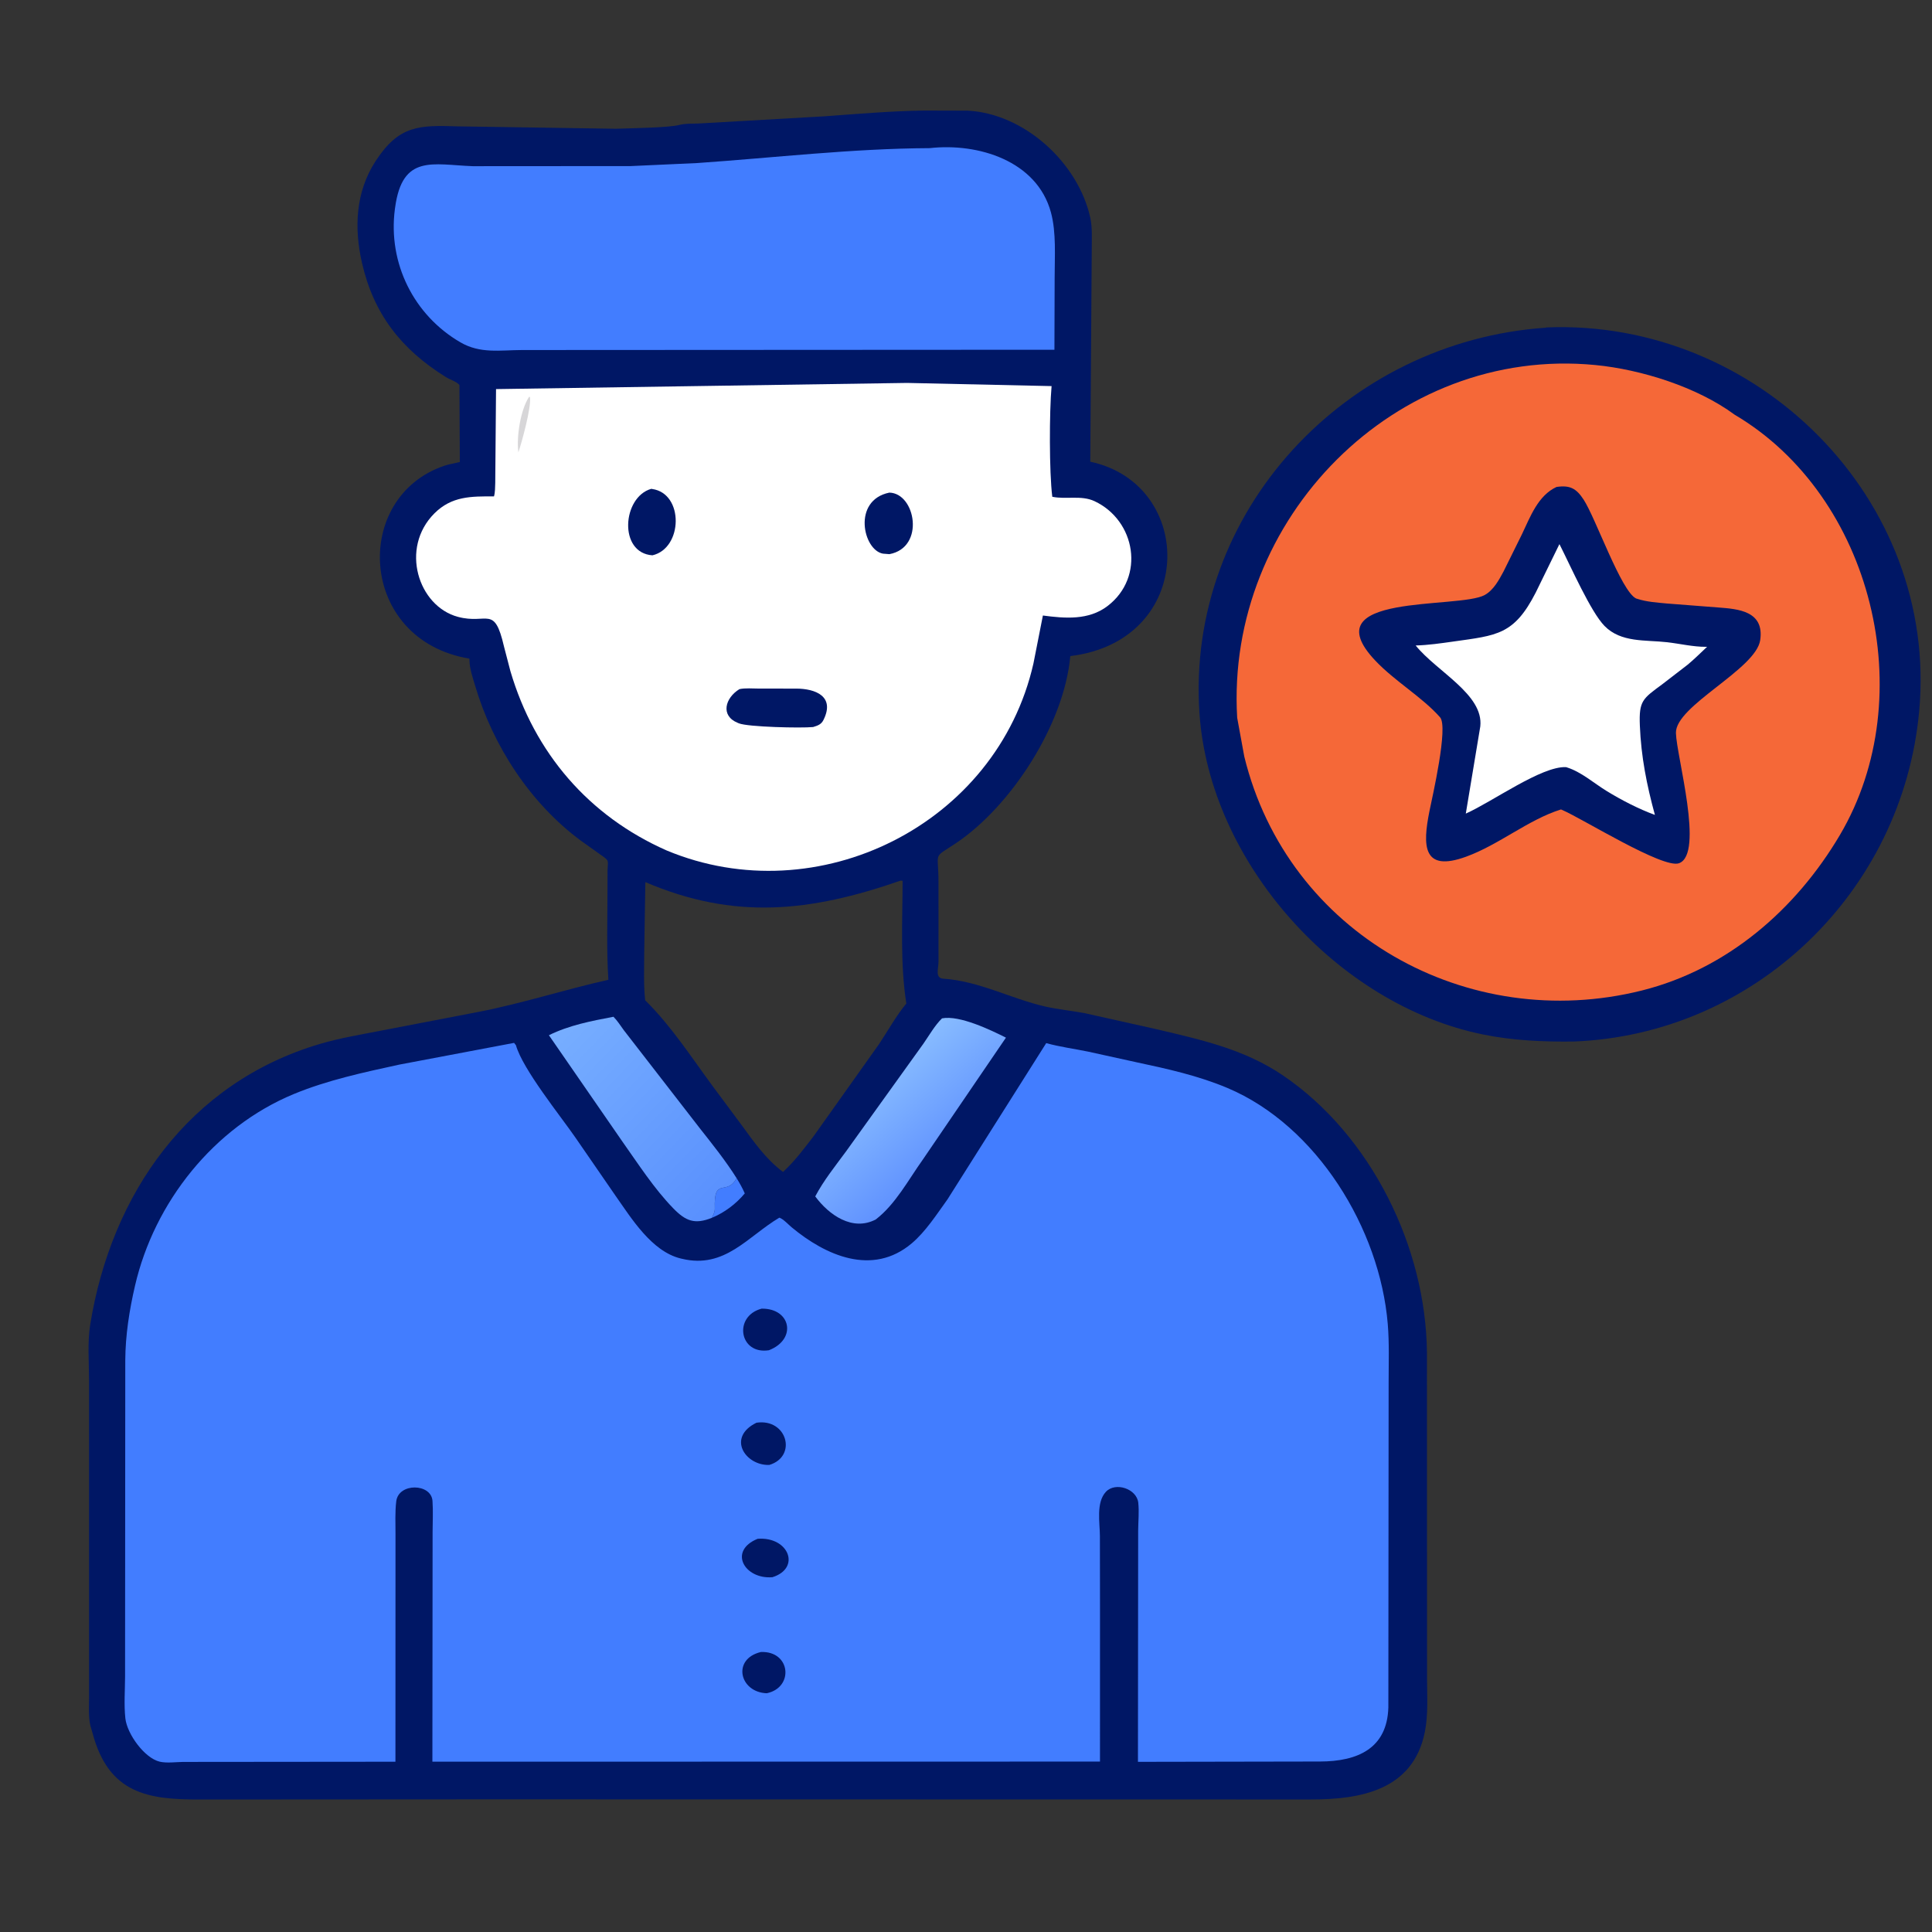
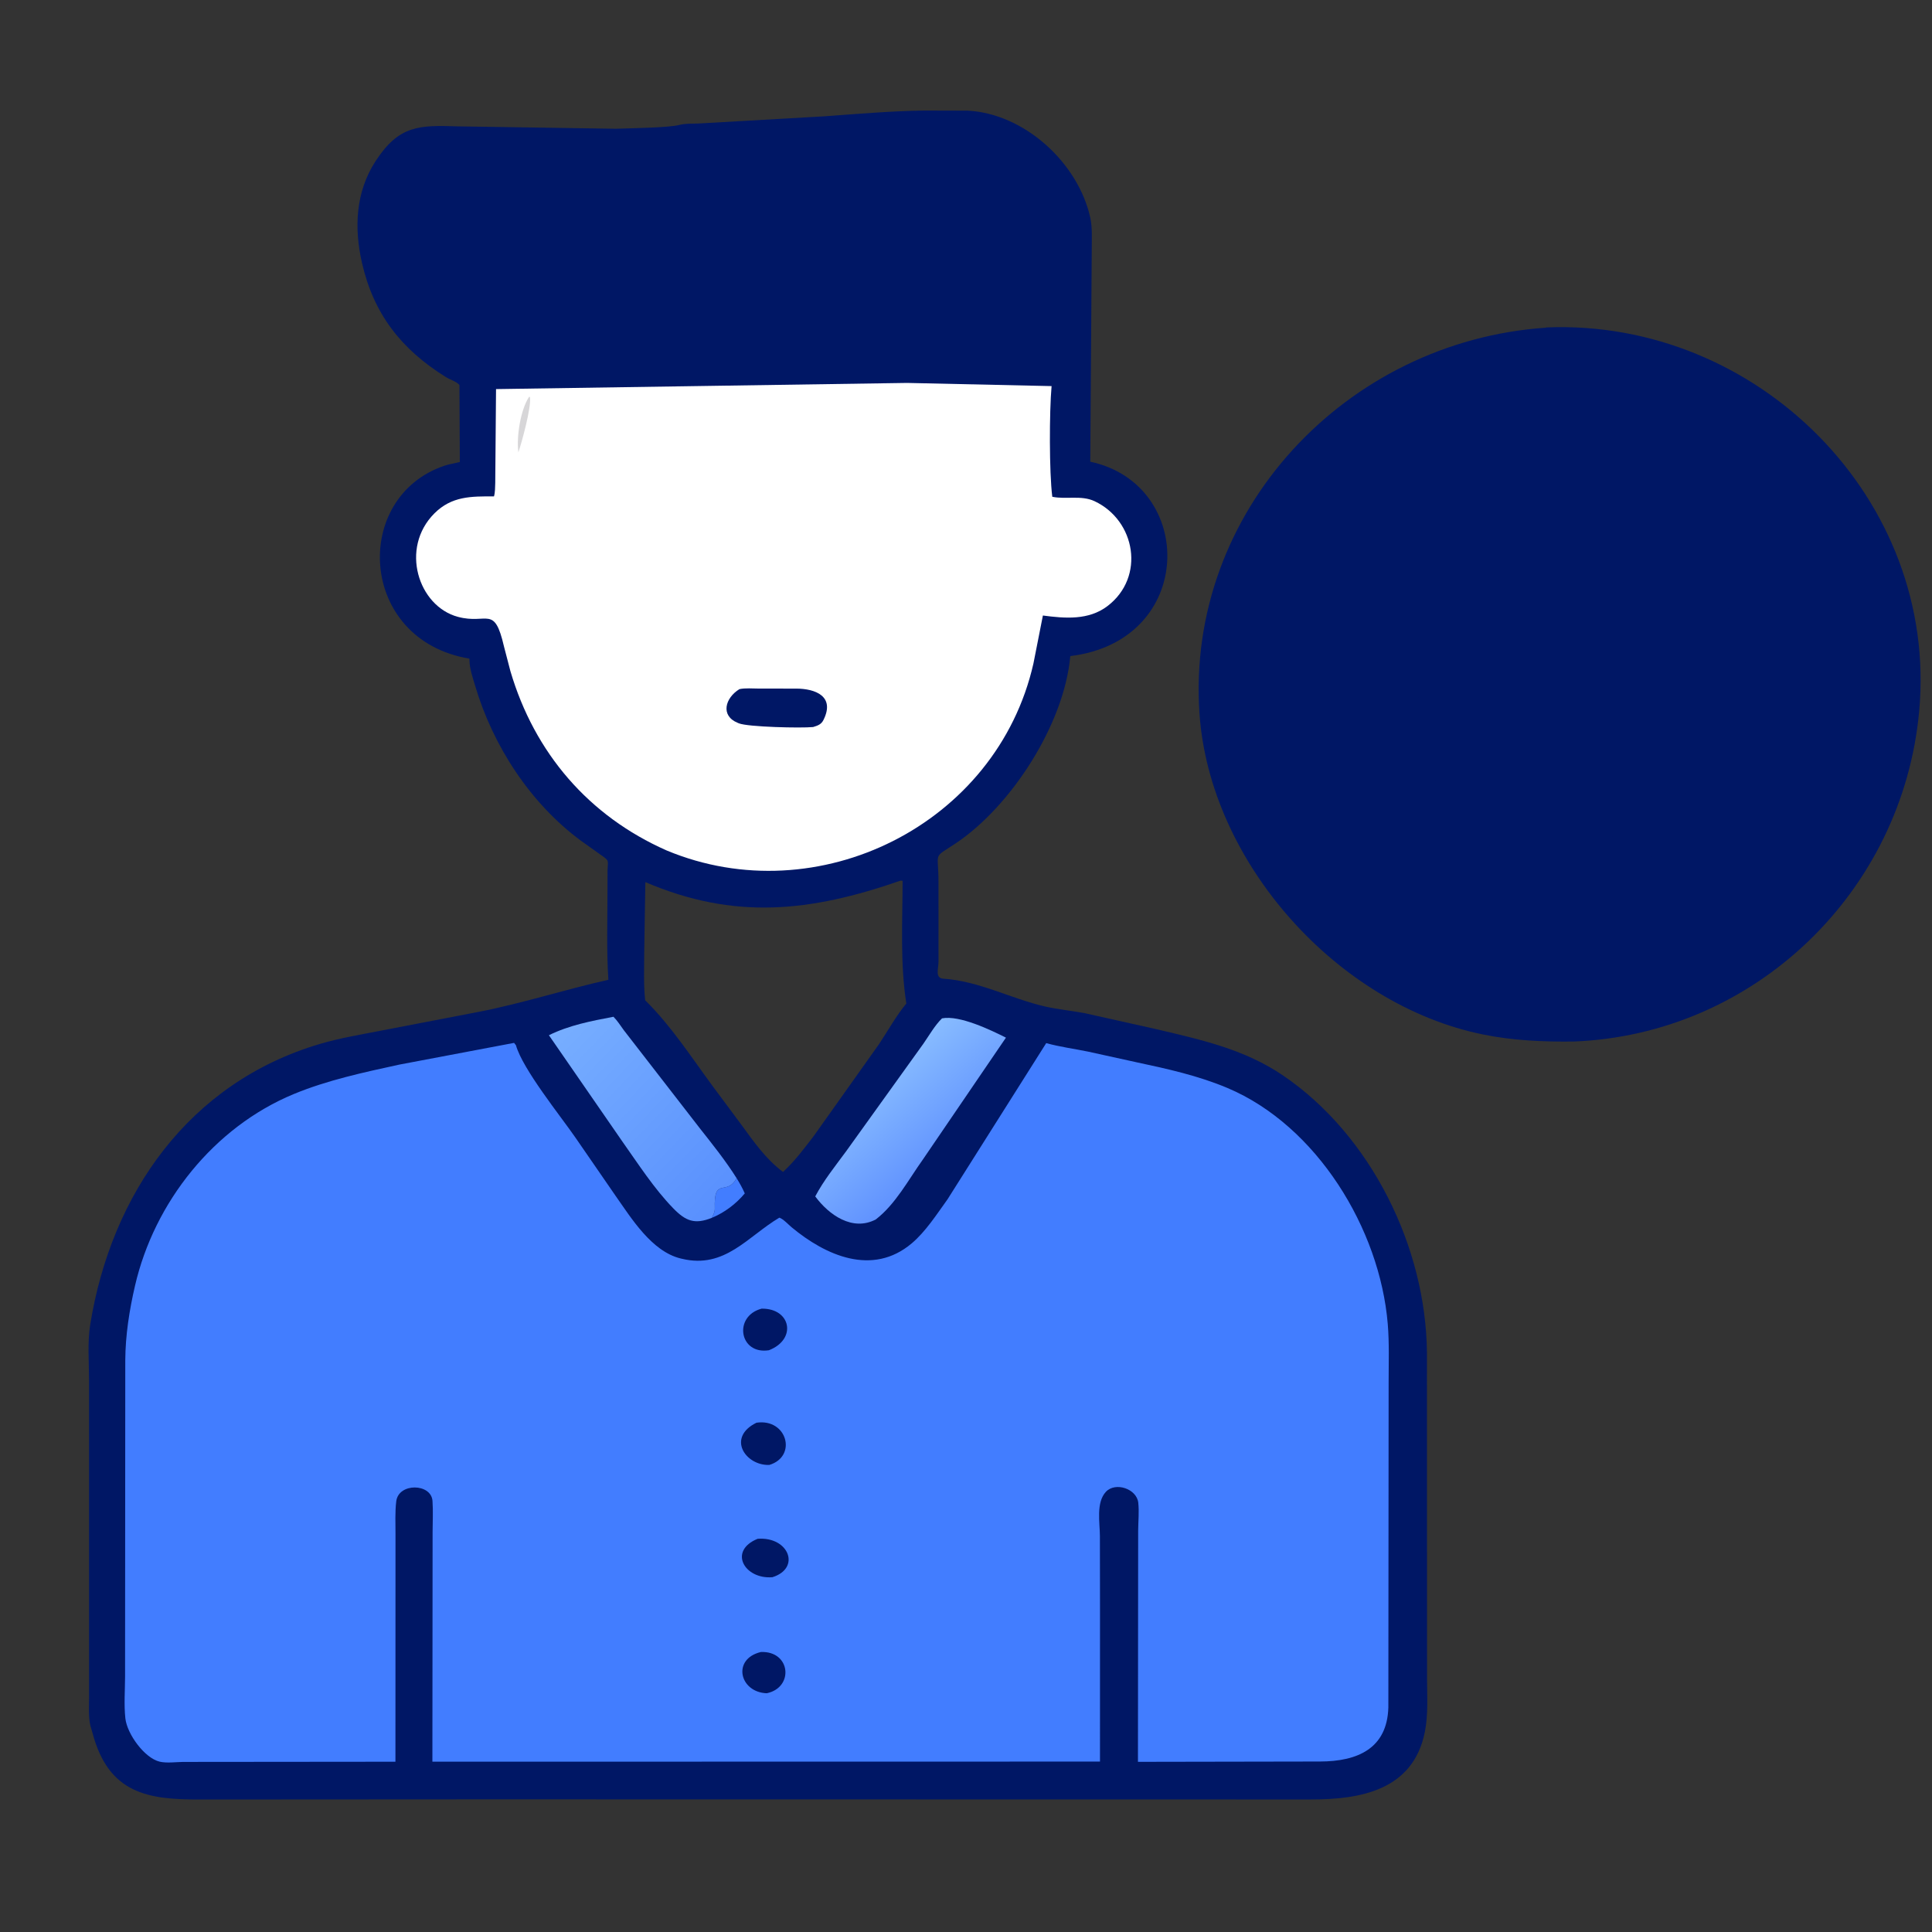
<svg xmlns="http://www.w3.org/2000/svg" version="1.1" style="display: block;" viewBox="0 0 2048 2048" width="640" height="640">
  <rect x="0" y="0" width="2048" height="2048" fill="#333333" stroke="none" />
  <defs>
    <linearGradient id="Gradient1" gradientUnits="userSpaceOnUse" x1="773.767" y1="1267.37" x2="590.523" y2="1092.22">
      <stop class="stop0" offset="0" stop-opacity="1" stop-color="rgb(89,144,254)" />
      <stop class="stop1" offset="1" stop-opacity="1" stop-color="rgb(119,174,255)" />
    </linearGradient>
    <linearGradient id="Gradient2" gradientUnits="userSpaceOnUse" x1="1000.58" y1="1225.47" x2="928.178" y2="1143.74">
      <stop class="stop0" offset="0" stop-opacity="1" stop-color="rgb(97,147,255)" />
      <stop class="stop1" offset="1" stop-opacity="1" stop-color="rgb(135,187,255)" />
    </linearGradient>
  </defs>
  <path transform="translate(0,0)" fill="rgb(0,23,101)" d="M 1638.27 347.403 L 1639.41 347.077 C 1863.12 338.088 2054.88 529.374 2034.43 753.679 C 2016.92 945.832 1859.5 1096.92 1667.75 1104.07 C 1635.5 1104.42 1603.92 1103.06 1572.19 1096.62 C 1417.61 1065.29 1282.07 914.032 1271.47 755.889 C 1257.15 542.069 1426.87 361.989 1638.27 347.403 z" />
-   <path transform="translate(0,0)" fill="rgb(245,104,56)" d="M 1311.47 760.88 C 1298.95 550.391 1478.92 366.316 1691.23 386.957 C 1739.66 391.665 1798.98 410.216 1838.68 439.529 C 1985.24 526.01 2037.03 738.237 1950.48 884.956 C 1903.76 964.153 1830.88 1027.31 1740.5 1049.96 C 1555.85 1096.23 1364.99 990.022 1319 802 L 1311.47 760.88 z" />
  <path transform="translate(0,0)" fill="rgb(0,23,101)" d="M 1649.96 516.197 C 1664.19 514.079 1670.97 517.739 1678.73 529.651 C 1691.52 549.27 1718.48 626.791 1734.29 634.383 L 1735.77 634.845 C 1745.66 638.068 1756.71 638.746 1767.03 639.737 L 1821.5 643.959 C 1842.29 645.537 1870.39 647.585 1865.9 678.5 C 1861.37 709.604 1775.78 748.102 1776.55 777.063 C 1777.22 801.994 1806.76 905.398 1779.78 915.081 C 1762.89 921.142 1677.95 868.108 1656.34 858.747 L 1654.7 858.043 C 1620.1 868.821 1589.01 895.522 1553.85 908.226 C 1507.97 924.802 1507.91 896.465 1515.32 859.662 C 1518.33 844.738 1535.53 770.57 1526.53 760.375 C 1507.54 738.875 1478.77 722.345 1457.93 700.327 C 1389.41 627.935 1546.18 645.969 1573.86 630.732 C 1583.18 625.605 1588.96 614.838 1593.81 605.793 L 1613.35 566.283 C 1622.15 547.85 1630.31 525.312 1649.96 516.197 z" />
-   <path transform="translate(0,0)" fill="rgb(255,255,255)" d="M 1653.03 576.835 L 1653.4 577.447 C 1665.37 601.123 1686.29 648.654 1700.85 663.523 C 1718.38 681.432 1744.3 678.168 1767.19 680.781 C 1780.65 682.317 1794.85 685.748 1808.31 685.659 L 1809.58 685.634 C 1802.76 692.036 1796.16 698.652 1788.95 704.625 L 1762.21 725.246 C 1741.22 740.735 1737.27 742.837 1738.31 769.056 C 1739.62 802.029 1745.6 832.127 1754.27 863.843 C 1737.03 857.551 1718.49 847.958 1702.86 838.34 C 1689.45 830.09 1676.1 818.175 1660.92 813.457 L 1659.96 813.177 C 1634.02 812.083 1582.45 849.632 1553.81 862.449 L 1569.17 770.029 C 1572.9 736.122 1523.06 712.01 1500.67 684.243 C 1513.81 683.903 1527.53 681.903 1540.56 680.064 C 1587.03 673.506 1604.96 672.982 1627.92 628.174 L 1653.03 576.835 z" />
  <path transform="translate(0,0)" fill="rgb(0,23,101)" d="M 979.388 117.186 L 1026.12 117.318 C 1086.02 120.529 1142.88 172.553 1155.74 230.736 C 1158.01 241.041 1157.26 252.839 1157.3 263.339 L 1155.73 489.426 C 1268.08 513.324 1267.87 679.27 1134.56 695.473 C 1128.04 768.099 1071.46 855.207 1012.79 894.169 C 988.3 910.435 994.834 901.964 994.828 934.52 L 994.858 1019.17 C 994.866 1026.99 990.834 1036.85 1000.07 1037.46 C 1037.91 1039.98 1071.5 1058.59 1107.94 1066.95 C 1121.84 1070.14 1136.01 1071.37 1150 1074.04 L 1226.44 1091.12 C 1273.71 1102.3 1319.07 1112.2 1360 1139.99 C 1453.12 1203.22 1511.61 1321.68 1512.61 1433.94 L 1512.71 1779.13 C 1512.72 1797.81 1514.09 1817.39 1510.43 1835.77 C 1498.04 1898.11 1441.48 1907.51 1389.7 1907.52 L 515.5 1907.38 L 211.875 1907.56 C 157.228 1907.68 115.172 1901.62 98.082 1837.09 L 95.746 1829.07 C 93.643 1819.73 94.424 1808.3 94.41 1798.7 L 94.391 1463.58 C 94.403 1444.44 92.583 1423.09 95.619 1404.24 C 117.897 1265.93 199.995 1147.55 339.5 1106.51 C 360.929 1100.21 382.751 1096.68 404.607 1092.39 L 507.809 1072.54 C 554.174 1063.51 598.823 1048.91 644.895 1038.63 C 642.847 1006.52 643.984 973.662 643.983 941.471 L 644.024 922.5 C 644.298 911.833 646.403 912.889 637.239 906.466 L 615.609 891.055 C 562.037 851.369 522.517 790.618 503.701 727.037 C 501.067 718.134 497.829 709.04 497.613 699.686 L 497.593 698.18 C 379.734 678.594 372.568 527.07 470.991 493.717 C 476.196 491.952 482.044 491.124 487.428 489.798 L 487.024 408.02 C 482.9 403.904 477.451 402.711 472.547 399.66 C 425.391 370.327 396.068 332.928 383.68 278.508 C 375.254 241.494 376.974 203.465 398.003 171 C 422.965 132.465 444.524 132.674 485.401 133.957 L 652.675 136.492 C 668.664 135.934 708.996 135.361 719.946 132.488 C 726.491 130.771 733.671 131.129 740.444 130.921 L 873.98 123.296 C 909.258 120.715 943.969 117.736 979.388 117.186 z M 954.647 933.5 C 858.533 966.858 778.412 975.392 684.097 935.077 L 682.891 1009.98 C 682.9 1026.63 682.079 1043.82 683.916 1060.36 L 684.826 1061.25 C 711.338 1087.51 732.891 1120.63 754.98 1150.7 L 785.532 1191.79 C 798.861 1210.02 811.744 1228.72 830.042 1242.31 C 842.579 1230.75 851.8 1218.21 862.18 1204.83 L 931.777 1106.86 C 941.168 1092.79 949.947 1076.75 960.743 1063.8 C 954.097 1021.15 956.712 976.784 956.802 933.688 L 954.647 933.5 z" />
  <path transform="translate(0,0)" fill="rgb(66,125,255)" d="M 780.809 1248.87 C 784.096 1254.17 786.995 1259.34 789.491 1265.06 C 780.104 1276.31 768.099 1285.33 754.535 1290.98 C 756.089 1287.83 757.846 1284.83 757.722 1281.22 C 756.528 1246.34 770.293 1268.72 780.809 1248.87 z" />
  <path transform="translate(0,0)" fill="url(#Gradient1)" d="M 754.535 1290.98 C 736.42 1298.2 726.865 1294.45 713.563 1280.75 C 693.357 1259.93 676.74 1234.11 660.026 1210.49 L 581.854 1097.38 C 603.508 1086.69 626.776 1082.31 650.301 1077.81 C 654.403 1081.87 657.854 1087.43 661.304 1092.1 L 741.691 1195.84 C 755.36 1213.19 769.014 1230.15 780.809 1248.87 C 770.293 1268.72 756.528 1246.34 757.722 1281.22 C 757.846 1284.83 756.089 1287.83 754.535 1290.98 z" />
  <path transform="translate(0,0)" fill="url(#Gradient2)" d="M 998.583 1079.5 C 1017.27 1075.9 1050.44 1091.96 1066.35 1099.95 L 978.249 1229.17 C 963.012 1250.5 949.353 1276.51 928.386 1292.65 C 903.847 1305.61 878.727 1288 864.185 1268.24 C 873.209 1251.14 885.497 1236 896.898 1220.45 L 978.857 1106.32 C 984.955 1097.58 990.974 1086.87 998.583 1079.5 z" />
-   <path transform="translate(0,0)" fill="rgb(66,125,255)" d="M 985.528 157.035 C 1036.78 151.276 1099.09 170.384 1113.99 225 C 1119.88 246.599 1117.95 272.08 1117.97 294.407 L 1117.74 370.744 L 553.5 371.04 C 530.004 371.135 509.155 375.137 488.072 362.891 C 438.661 334.193 411.109 278.967 418.578 221.802 L 418.835 220 C 426.576 163.045 458.737 174.632 501.193 176.163 L 668.694 176.05 L 738.943 172.849 C 820.965 167.187 903.25 157.432 985.528 157.035 z" />
  <path transform="translate(0,0)" fill="rgb(255,255,255)" d="M 961.504 405.918 L 1114.72 409.284 C 1112.28 436.726 1112.17 500.29 1115.47 526.599 C 1129.95 529.641 1146.22 524.702 1160.22 531.257 C 1203.79 551.655 1214.35 611.668 1174 642.449 C 1154.08 657.65 1129.01 655.59 1105.51 652.467 L 1095.5 703.25 C 1056.79 874.14 866.877 968.294 706.747 901.554 C 624.064 865.079 566.579 798.093 541.06 711.439 L 534.25 685.332 C 523.934 640.701 516.812 662.286 485.411 653.884 C 443.288 642.612 423.71 581.043 460.449 544.234 C 478.842 525.807 499.555 526.141 523.659 526.187 C 524.949 521.601 524.777 516.418 524.983 511.667 L 525.816 412.454 L 961.504 405.918 z" />
  <path transform="translate(0,0)" fill="rgb(215,214,216)" d="M 560.966 420.5 L 561.789 421 C 563.483 431.485 552.897 469.572 549.512 479.5 C 547.25 462.7 551.952 433.843 560.966 420.5 z" />
-   <path transform="translate(0,0)" fill="rgb(0,23,101)" d="M 942.726 522.196 C 970.522 522.734 980.958 580.304 942.837 587.427 L 936 586.894 C 914.86 583.244 903.179 530.274 942.726 522.196 z" />
-   <path transform="translate(0,0)" fill="rgb(0,23,101)" d="M 690.347 518.186 L 691.331 518.35 C 725.198 523.132 723.939 581.217 691.598 588.656 C 655.442 586.231 659.594 526.932 690.347 518.186 z" />
  <path transform="translate(0,0)" fill="rgb(0,23,101)" d="M 783.858 730.5 C 790.157 729.155 797.839 729.92 804.287 729.913 L 844.094 729.945 C 864.303 730.013 885.471 738.075 872.9 763.219 C 870.494 768.031 866.807 769.157 861.932 770.691 C 849.096 771.954 792.922 770.697 783.172 766.739 L 782 766.233 C 763.443 758.677 768.609 739.825 783.858 730.5 z" />
  <path transform="translate(0,0)" fill="rgb(66,125,255)" d="M 544.951 1105.5 L 546.915 1108 C 554.024 1133.34 594.242 1183.07 609.797 1205.63 L 652.445 1267.48 C 669.315 1291.45 690.721 1326.43 721.32 1333.98 L 722.926 1334.36 C 768.411 1345.31 792.633 1310.61 826.163 1290.77 C 830.412 1292.24 835.721 1298.11 839.268 1301.05 C 875.05 1330.77 924.732 1353.21 966.451 1318.03 C 981.288 1305.51 993.075 1287.04 1004.38 1271.38 L 1109.03 1105.75 C 1123.53 1109.75 1138.57 1111.72 1153.3 1114.74 L 1204.53 1126 C 1237.28 1132.97 1270.34 1140.29 1301.3 1153.37 C 1395.66 1193.25 1462.7 1302.36 1471.08 1403.45 C 1472.78 1424 1471.99 1444.99 1472 1465.61 L 1471.71 1809.98 C 1470.42 1853.26 1439.48 1867.21 1399.14 1867.28 L 1206.28 1867.62 L 1206.5 1622.36 C 1206.6 1612.91 1207.61 1602.37 1206.62 1593 C 1205.05 1578.15 1182.38 1570.6 1172.32 1581.36 C 1161.66 1592.78 1165.89 1614.2 1165.94 1628.22 L 1166.04 1701.5 L 1166.03 1867.35 L 458.351 1867.47 L 458.574 1623.72 C 458.616 1612.93 459.209 1601.79 458.456 1591.04 C 457.145 1572.31 422.442 1571.58 420.032 1591.51 C 418.659 1602.86 419.257 1614.79 419.245 1626.21 L 419.174 1867.5 L 193.964 1867.71 C 186.341 1867.83 176.611 1869.18 169.29 1867.45 C 153.175 1863.63 134.714 1838.16 132.891 1821.52 C 131.316 1807.14 132.533 1791.61 132.583 1777.12 L 132.796 1442.17 C 132.957 1415.34 137.048 1389.21 143.096 1363.01 C 163.567 1274.32 226.774 1194.84 311.251 1159.8 C 346.837 1145.03 385.897 1136.67 423.434 1128.5 L 544.951 1105.5 z" />
  <path transform="translate(0,0)" fill="rgb(0,23,101)" d="M 806.587 1751.19 C 838.257 1749.96 841.813 1788.86 812.805 1794.92 C 783.888 1793.94 775.65 1758.58 806.587 1751.19 z" />
  <path transform="translate(0,0)" fill="rgb(0,23,101)" d="M 803.155 1631.18 C 836.331 1628.71 849.193 1662.42 818.77 1671.91 C 789.068 1674.28 771.731 1643.94 803.155 1631.18 z" />
  <path transform="translate(0,0)" fill="rgb(0,23,101)" d="M 807.266 1387.24 C 838.4 1386.67 845.067 1419.74 815.057 1431.32 C 783.647 1436.22 777.13 1395.28 807.266 1387.24 z" />
  <path transform="translate(0,0)" fill="rgb(0,23,101)" d="M 801.873 1508.14 C 834.433 1503.32 845.36 1543.93 815.493 1552.9 C 790.212 1553.76 770.06 1523.81 801.873 1508.14 z" />
</svg>